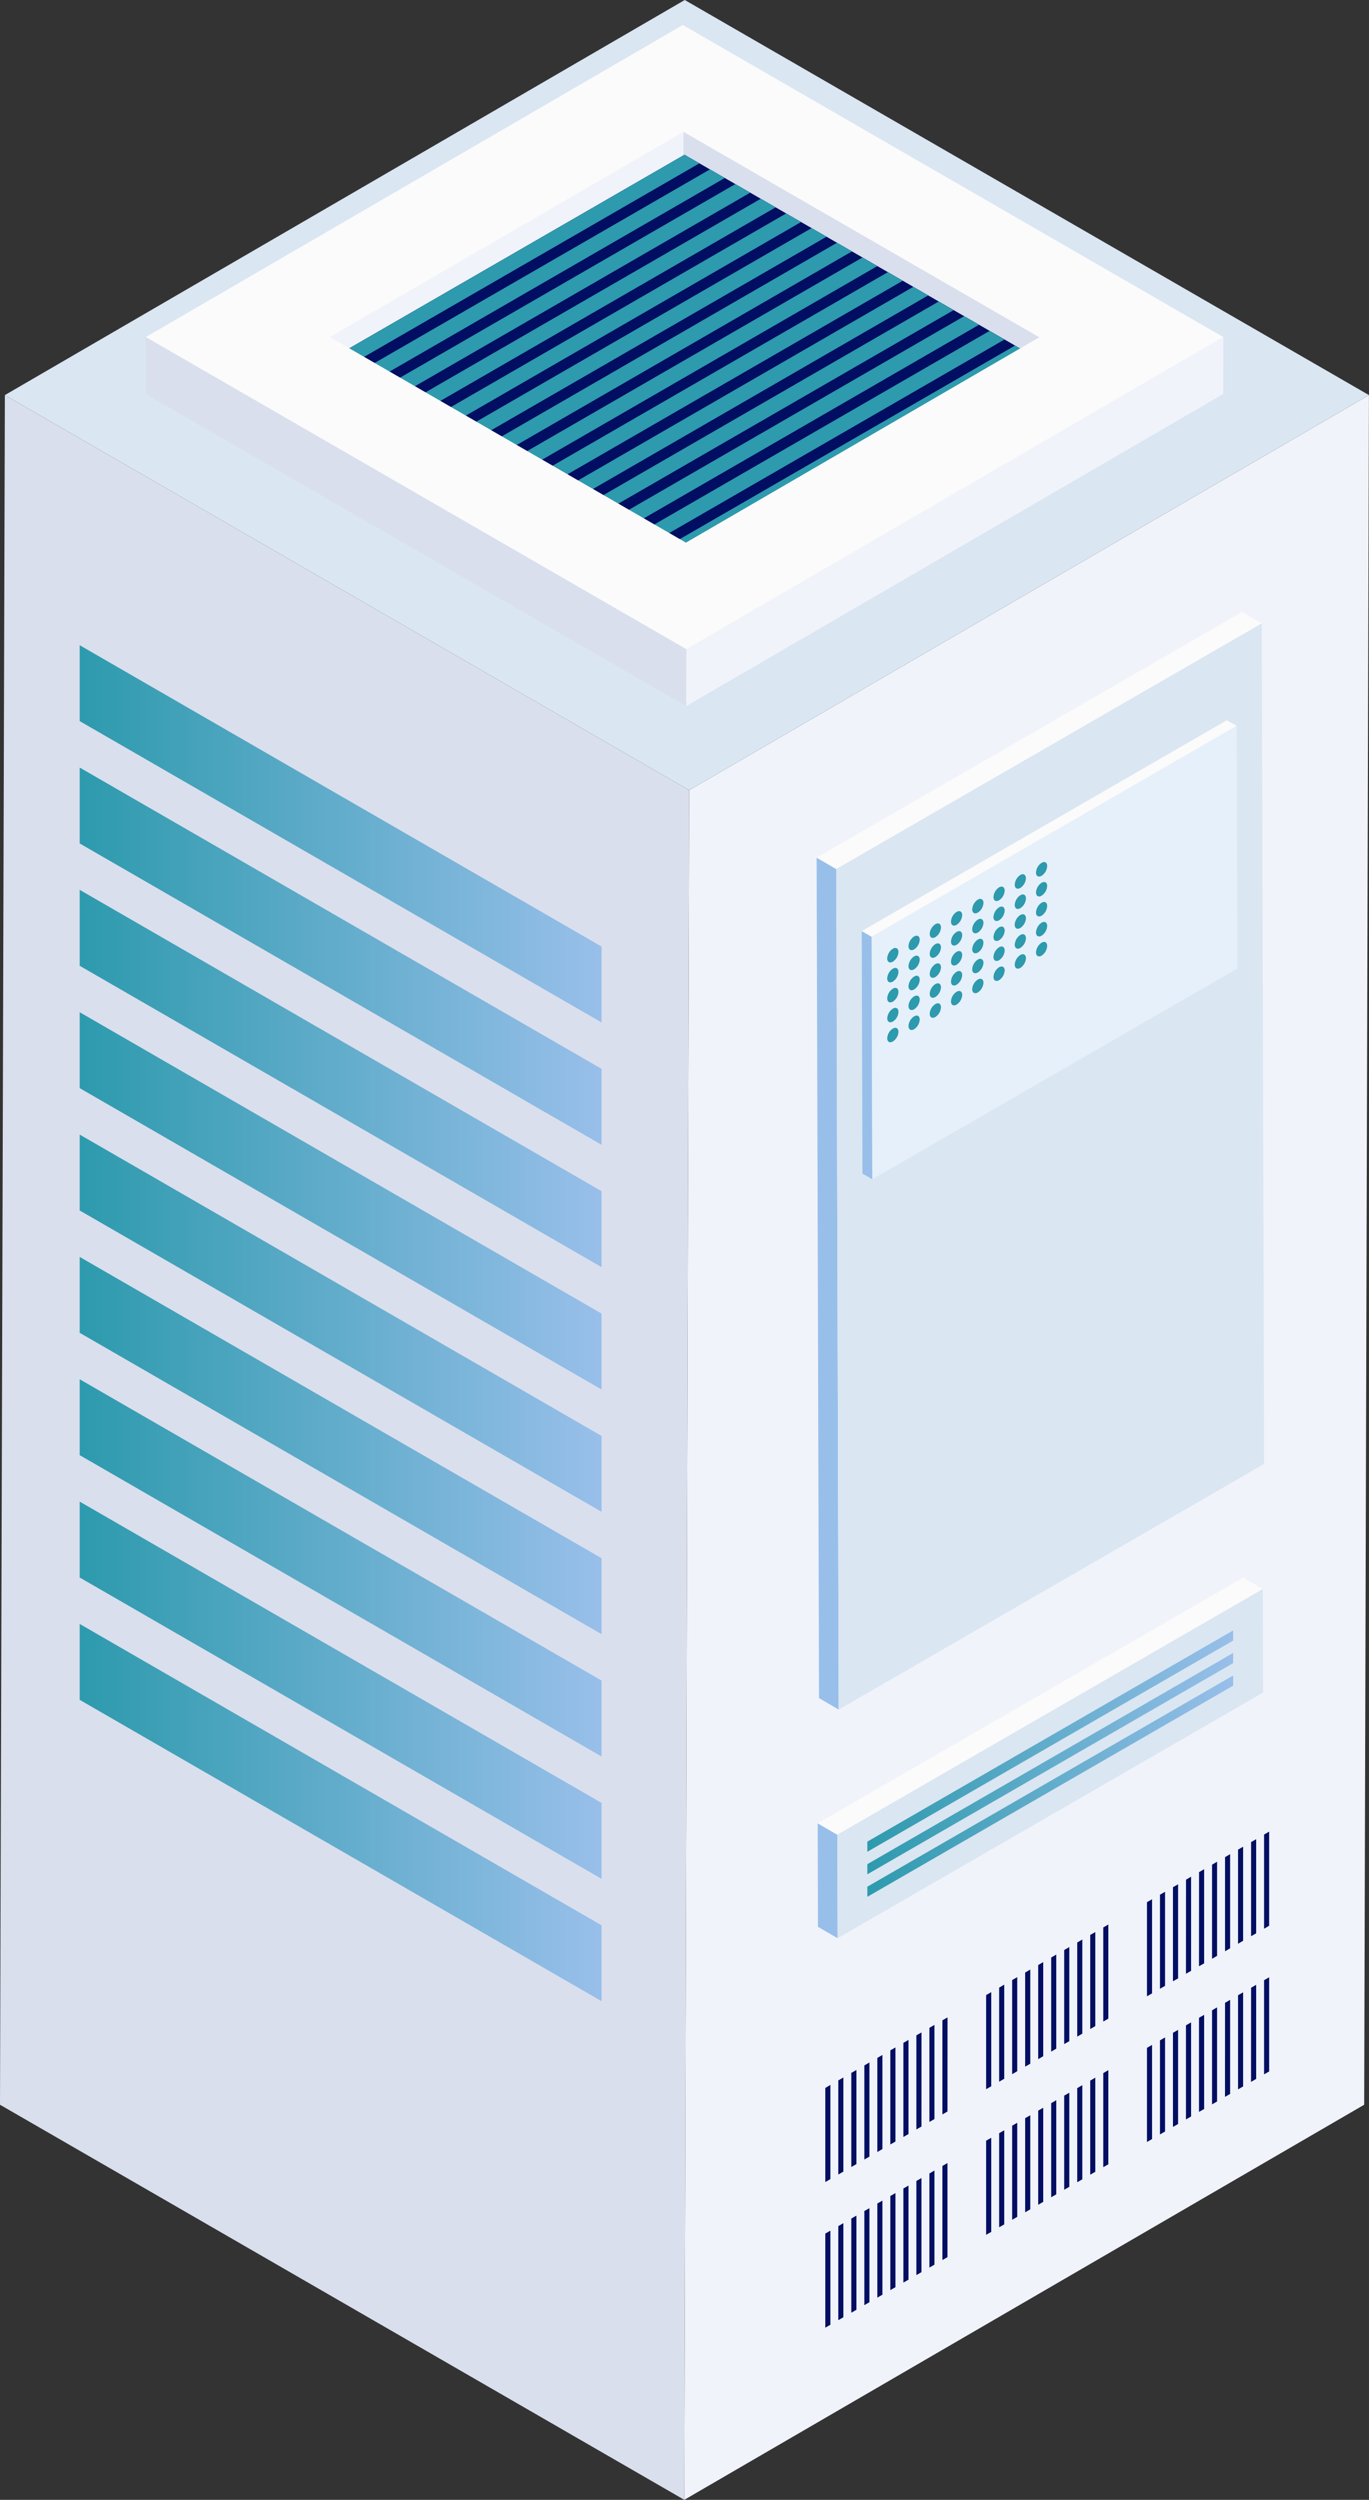
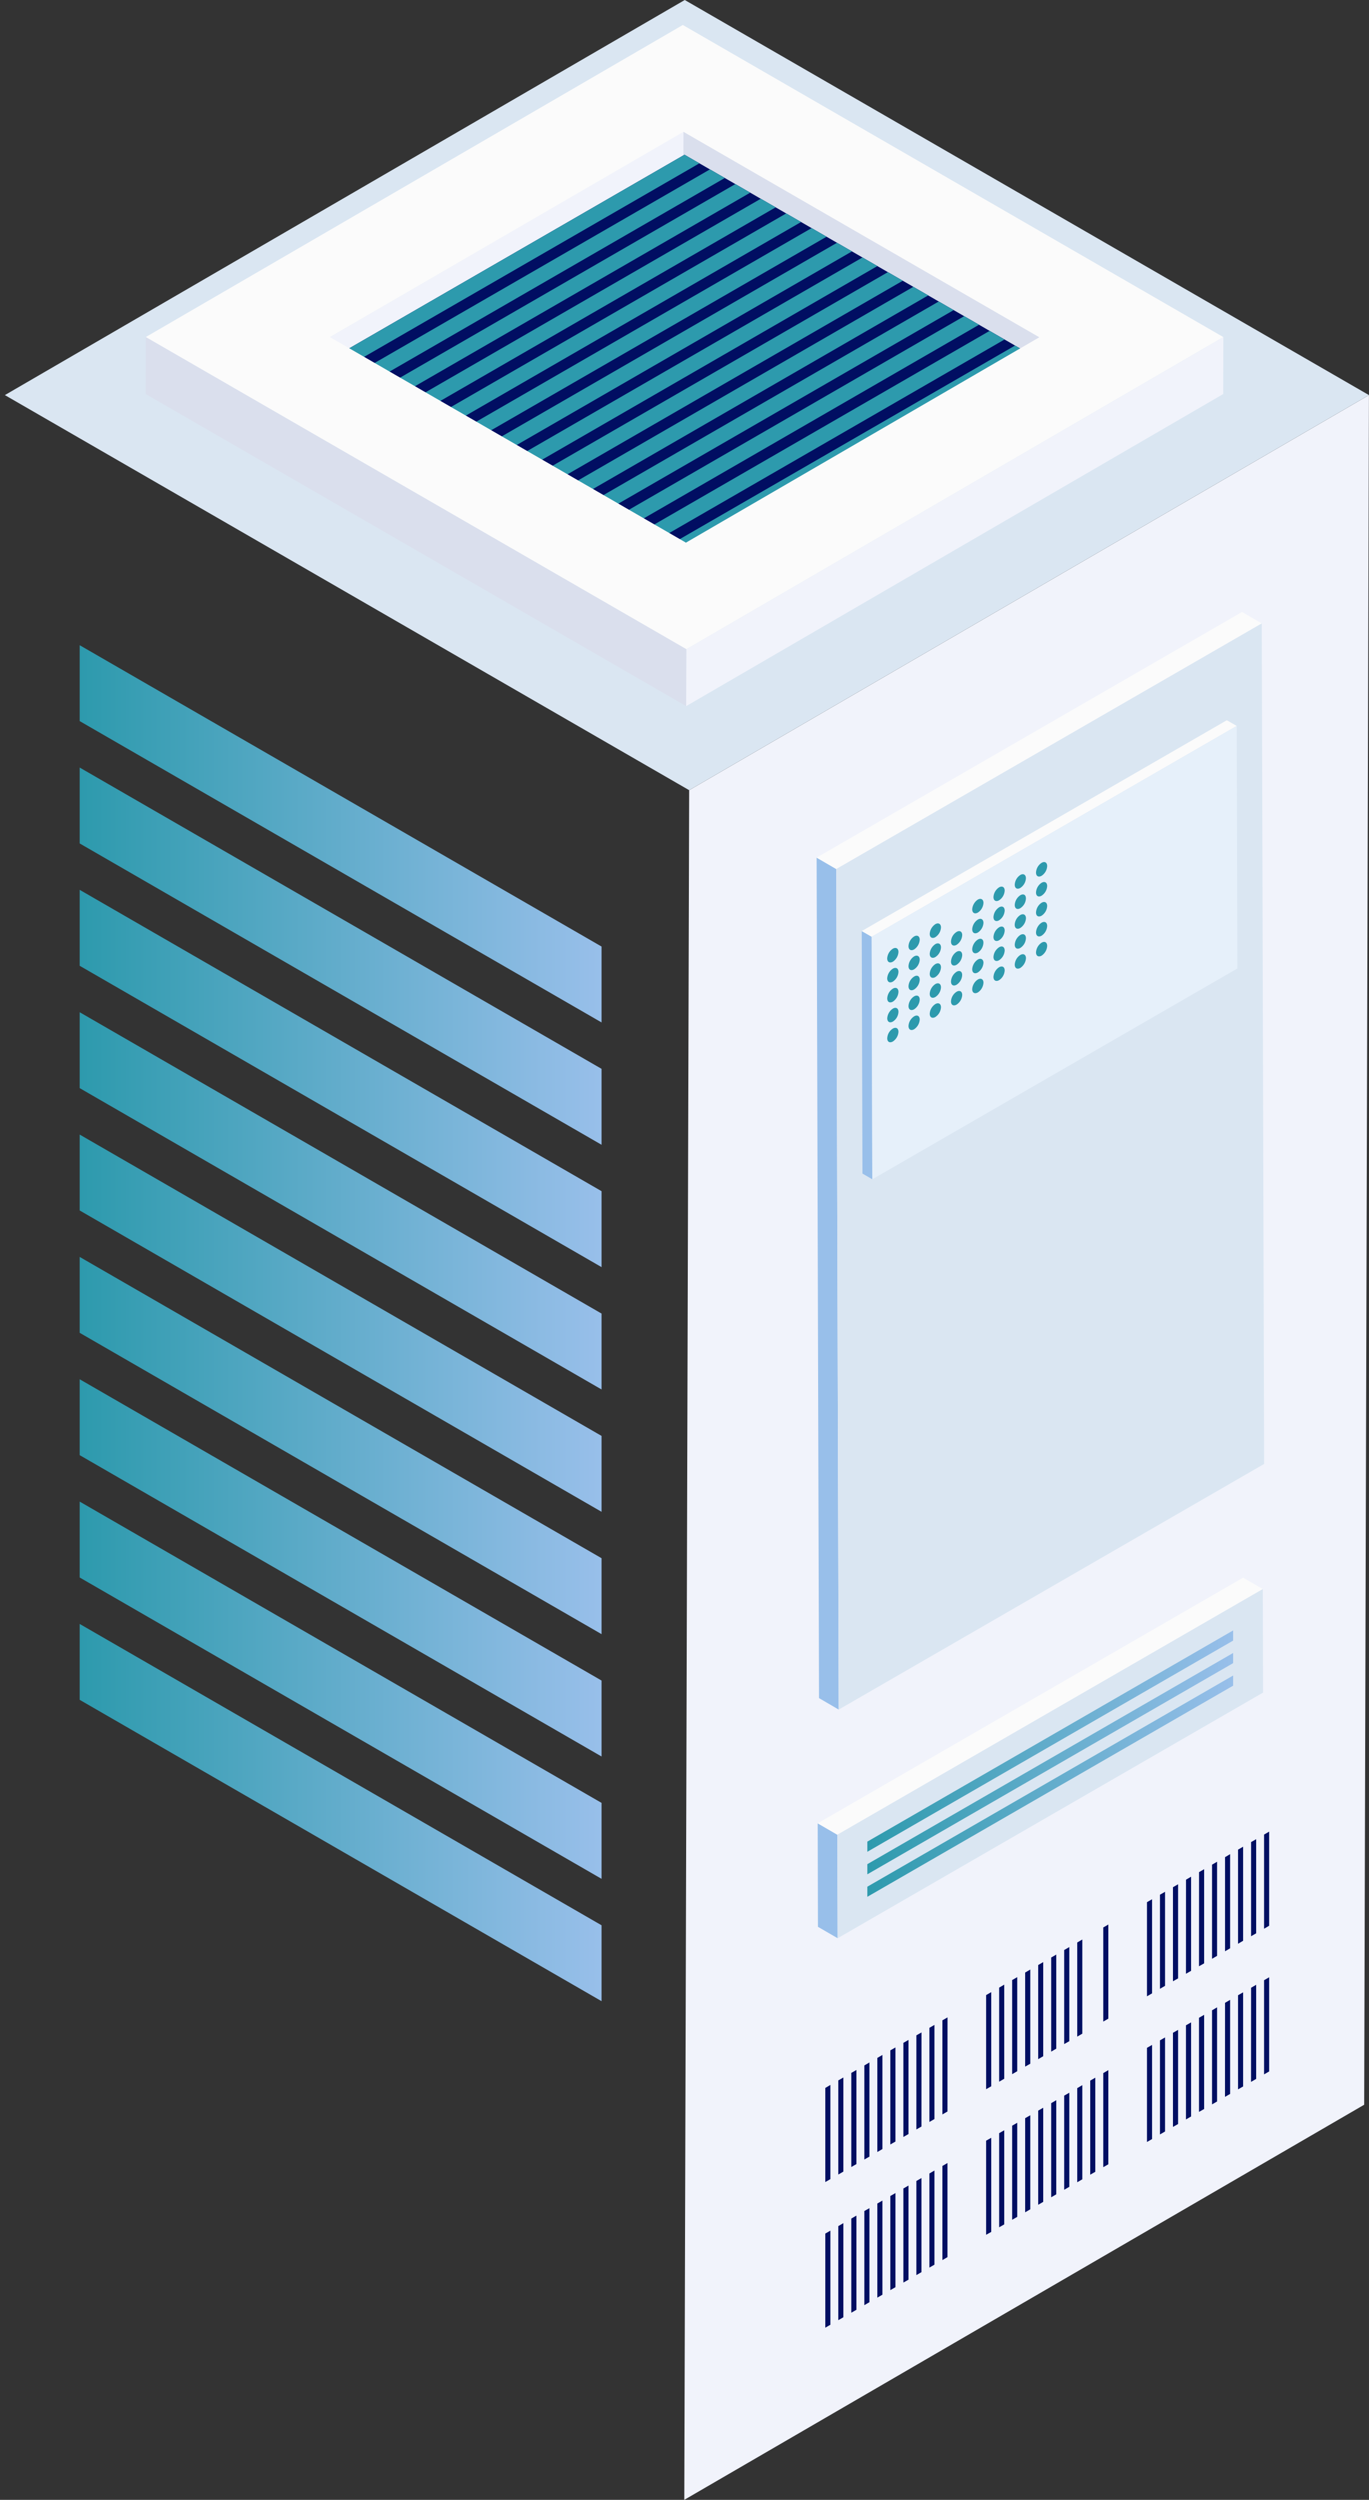
<svg xmlns="http://www.w3.org/2000/svg" xmlns:xlink="http://www.w3.org/1999/xlink" viewBox="0 0 269.7 492.44">
  <rect x="0" y="0" width="269.7" height="492.44" fill="#333333" stroke="none" />
  <defs>
    <style>.cls-1{fill:#f1f3fb;}.cls-2{fill:#dadfed;}.cls-3{fill:#dae6f2;}.cls-4{fill:#010e62;}.cls-5{fill:#98bfea;}.cls-6{fill:#fbfbfb;}.cls-7{fill:#e6f0fa;}.cls-8{fill:url(#linear-gradient);}.cls-9{fill:url(#linear-gradient-2);}.cls-10{fill:url(#linear-gradient-3);}.cls-11{fill:url(#linear-gradient-4);}.cls-12{fill:url(#linear-gradient-5);}.cls-13{fill:url(#linear-gradient-6);}.cls-14{fill:url(#linear-gradient-7);}.cls-15{fill:url(#linear-gradient-8);}.cls-16{fill:url(#linear-gradient-9);}.cls-17{fill:#2d9aad;}.cls-18{fill:url(#linear-gradient-10);}.cls-19{fill:url(#linear-gradient-11);}.cls-20{fill:url(#linear-gradient-12);}</style>
    <linearGradient id="linear-gradient" x1="15.7" y1="164.25" x2="118.51" y2="164.25" gradientUnits="userSpaceOnUse">
      <stop offset="0" stop-color="#2d9aad" />
      <stop offset="1" stop-color="#98bfea" />
    </linearGradient>
    <linearGradient id="linear-gradient-2" x1="15.7" y1="188.36" x2="118.51" y2="188.36" xlink:href="#linear-gradient" />
    <linearGradient id="linear-gradient-3" x1="15.7" y1="212.45" x2="118.51" y2="212.45" xlink:href="#linear-gradient" />
    <linearGradient id="linear-gradient-4" x1="15.7" y1="236.56" x2="118.51" y2="236.56" xlink:href="#linear-gradient" />
    <linearGradient id="linear-gradient-5" x1="15.7" y1="260.65" x2="118.51" y2="260.65" xlink:href="#linear-gradient" />
    <linearGradient id="linear-gradient-6" x1="15.7" y1="284.75" x2="118.51" y2="284.75" xlink:href="#linear-gradient" />
    <linearGradient id="linear-gradient-7" x1="15.7" y1="308.86" x2="118.51" y2="308.86" xlink:href="#linear-gradient" />
    <linearGradient id="linear-gradient-8" x1="15.7" y1="332.96" x2="118.51" y2="332.96" xlink:href="#linear-gradient" />
    <linearGradient id="linear-gradient-9" x1="15.7" y1="357.05" x2="118.51" y2="357.05" xlink:href="#linear-gradient" />
    <linearGradient id="linear-gradient-10" x1="170.87" y1="342.98" x2="242.93" y2="342.98" xlink:href="#linear-gradient" />
    <linearGradient id="linear-gradient-11" x1="170.87" y1="347.42" x2="242.93" y2="347.42" xlink:href="#linear-gradient" />
    <linearGradient id="linear-gradient-12" x1="170.87" y1="351.86" x2="242.93" y2="351.86" xlink:href="#linear-gradient" />
  </defs>
  <g id="Слой_2" data-name="Слой 2">
    <g id="Layer_1" data-name="Layer 1">
      <polygon class="cls-1" points="269.69 77.83 268.75 414.61 134.81 492.44 135.77 155.66 269.69 77.83" />
-       <polygon class="cls-2" points="135.77 155.66 134.81 492.44 0 414.61 0.96 77.83 135.77 155.66" />
      <polygon class="cls-3" points="269.69 77.83 135.77 155.66 0.96 77.83 134.9 0 269.69 77.83" />
      <polygon class="cls-4" points="163.59 429.26 162.59 429.84 162.59 411.3 163.59 410.71 163.59 429.26" />
      <polygon class="cls-4" points="166.15 427.78 165.15 428.36 165.15 409.82 166.15 409.24 166.15 427.78" />
      <polygon class="cls-4" points="168.72 426.3 167.71 426.88 167.71 408.34 168.72 407.76 168.72 426.3" />
      <polygon class="cls-4" points="171.28 424.83 170.28 425.4 170.28 406.87 171.28 406.28 171.28 424.83" />
      <polygon class="cls-4" points="173.84 423.34 172.84 423.92 172.84 405.39 173.84 404.8 173.84 423.34" />
      <polygon class="cls-4" points="176.41 421.86 175.4 422.44 175.4 403.9 176.41 403.32 176.41 421.86" />
      <polygon class="cls-4" points="178.98 420.38 177.97 420.96 177.97 402.42 178.98 401.84 178.98 420.38" />
      <polygon class="cls-4" points="181.53 418.9 180.53 419.48 180.53 400.94 181.54 400.37 181.53 418.9" />
      <polygon class="cls-4" points="184.09 417.43 183.1 418 183.1 399.46 184.09 398.88 184.09 417.43" />
      <polygon class="cls-4" points="186.66 415.94 185.66 416.52 185.66 397.98 186.67 397.4 186.66 415.94" />
      <polygon class="cls-4" points="195.28 410.97 194.27 411.55 194.27 393.01 195.28 392.43 195.28 410.97" />
      <polygon class="cls-4" points="197.84 409.49 196.84 410.07 196.84 391.54 197.84 390.95 197.84 409.49" />
      <polygon class="cls-4" points="200.4 408.01 199.4 408.59 199.4 390.05 200.4 389.47 200.4 408.01" />
      <polygon class="cls-4" points="202.97 406.53 201.96 407.1 201.96 388.57 202.97 387.98 202.97 406.53" />
      <polygon class="cls-4" points="205.52 405.05 204.53 405.63 204.53 387.09 205.52 386.51 205.52 405.05" />
      <polygon class="cls-4" points="208.09 403.56 207.09 404.15 207.09 385.61 208.09 385.03 208.09 403.56" />
      <polygon class="cls-4" points="210.66 402.09 209.65 402.66 209.65 384.13 210.66 383.55 210.66 402.09" />
      <polygon class="cls-4" points="213.22 400.61 212.22 401.19 212.22 382.65 213.22 382.06 213.22 400.61" />
-       <polygon class="cls-4" points="215.78 399.12 214.78 399.7 214.78 381.17 215.78 380.59 215.78 399.12" />
      <polygon class="cls-4" points="218.35 397.65 217.35 398.23 217.35 379.69 218.35 379.11 218.35 397.65" />
      <polygon class="cls-4" points="226.96 392.67 225.96 393.25 225.96 374.71 226.96 374.13 226.96 392.67" />
      <polygon class="cls-4" points="229.52 391.19 228.52 391.77 228.52 373.24 229.52 372.66 229.52 391.19" />
      <polygon class="cls-4" points="232.09 389.72 231.08 390.29 231.08 371.76 232.09 371.18 232.09 389.72" />
      <polygon class="cls-4" points="234.65 388.23 233.64 388.81 233.65 370.28 234.65 369.69 234.65 388.23" />
      <polygon class="cls-4" points="237.22 386.76 236.21 387.33 236.22 368.79 237.22 368.21 237.22 386.76" />
      <polygon class="cls-4" points="239.77 385.28 238.78 385.86 238.78 367.32 239.77 366.74 239.77 385.28" />
      <polygon class="cls-4" points="242.34 383.79 241.34 384.38 241.34 365.84 242.34 365.25 242.34 383.79" />
      <polygon class="cls-4" points="244.9 382.31 243.9 382.9 243.9 364.36 244.9 363.78 244.9 382.31" />
      <polygon class="cls-4" points="247.47 380.84 246.47 381.42 246.47 362.87 247.47 362.3 247.47 380.84" />
      <polygon class="cls-4" points="250.03 379.35 249.03 379.94 249.03 361.39 250.03 360.81 250.03 379.35" />
      <polygon class="cls-4" points="163.59 457.95 162.59 458.53 162.59 439.99 163.59 439.41 163.59 457.95" />
      <polygon class="cls-4" points="166.15 456.47 165.15 457.05 165.15 438.52 166.15 437.93 166.15 456.47" />
      <polygon class="cls-4" points="168.72 455 167.71 455.58 167.71 437.03 168.72 436.45 168.72 455" />
      <polygon class="cls-4" points="171.28 453.51 170.28 454.09 170.28 435.55 171.28 434.98 171.28 453.51" />
      <polygon class="cls-4" points="173.84 452.03 172.84 452.61 172.84 434.07 173.84 433.49 173.84 452.03" />
      <polygon class="cls-4" points="176.41 450.55 175.4 451.13 175.4 432.59 176.41 432.01 176.41 450.55" />
      <polygon class="cls-4" points="178.98 449.07 177.97 449.64 177.97 431.11 178.98 430.53 178.98 449.07" />
      <polygon class="cls-4" points="181.53 447.59 180.53 448.17 180.53 429.63 181.53 429.05 181.53 447.59" />
      <polygon class="cls-4" points="184.09 446.11 183.1 446.69 183.1 428.15 184.09 427.57 184.09 446.11" />
      <polygon class="cls-4" points="186.66 444.63 185.66 445.21 185.66 426.67 186.66 426.09 186.66 444.63" />
      <polygon class="cls-4" points="195.28 439.66 194.27 440.23 194.27 421.69 195.28 421.12 195.28 439.66" />
      <polygon class="cls-4" points="197.84 438.18 196.84 438.75 196.84 420.21 197.84 419.64 197.84 438.18" />
      <polygon class="cls-4" points="200.4 436.7 199.4 437.27 199.4 418.74 200.4 418.16 200.4 436.7" />
      <polygon class="cls-4" points="202.97 435.21 201.96 435.8 201.96 417.26 202.97 416.68 202.97 435.21" />
      <polygon class="cls-4" points="205.52 433.74 204.53 434.32 204.53 415.77 205.52 415.2 205.52 433.74" />
      <polygon class="cls-4" points="208.09 432.26 207.09 432.84 207.09 414.3 208.09 413.71 208.09 432.26" />
      <polygon class="cls-4" points="210.66 430.78 209.65 431.36 209.65 412.82 210.66 412.24 210.66 430.78" />
      <polygon class="cls-4" points="213.22 429.3 212.22 429.88 212.22 411.34 213.22 410.75 213.22 429.3" />
      <polygon class="cls-4" points="215.78 427.82 214.78 428.39 214.78 409.86 215.78 409.28 215.78 427.82" />
      <polygon class="cls-4" points="218.35 426.34 217.35 426.91 217.35 408.38 218.35 407.79 218.35 426.34" />
      <polygon class="cls-4" points="226.96 421.37 225.96 421.95 225.96 403.4 226.96 402.83 226.96 421.37" />
      <polygon class="cls-4" points="229.52 419.88 228.52 420.46 228.52 401.93 229.52 401.35 229.52 419.88" />
      <polygon class="cls-4" points="232.09 418.41 231.08 418.98 231.08 400.44 232.09 399.86 232.09 418.41" />
      <polygon class="cls-4" points="234.65 416.92 233.64 417.51 233.64 398.96 234.65 398.39 234.65 416.92" />
      <polygon class="cls-4" points="237.22 415.45 236.21 416.02 236.21 397.48 237.22 396.9 237.22 415.45" />
      <polygon class="cls-4" points="239.77 413.97 238.78 414.54 238.78 396.01 239.77 395.42 239.77 413.97" />
      <polygon class="cls-4" points="242.34 412.48 241.33 413.06 241.34 394.53 242.34 393.95 242.34 412.48" />
      <polygon class="cls-4" points="244.9 411.01 243.9 411.58 243.9 393.04 244.9 392.47 244.9 411.01" />
      <polygon class="cls-4" points="247.47 409.52 246.46 410.11 246.47 391.57 247.47 390.98 247.47 409.52" />
      <polygon class="cls-4" points="250.03 408.05 249.03 408.63 249.03 390.08 250.03 389.5 250.03 408.05" />
      <polygon class="cls-5" points="165.23 336.77 161.35 334.51 160.88 168.94 164.75 171.19 165.23 336.77" />
      <polygon class="cls-6" points="164.75 171.19 160.88 168.94 244.69 120.55 248.57 122.81 164.75 171.19" />
      <polygon class="cls-3" points="248.57 122.81 249.04 288.38 165.23 336.77 164.75 171.19 248.57 122.81" />
      <polygon class="cls-5" points="171.85 232.31 169.91 231.18 169.77 183.41 171.72 184.53 171.85 232.31" />
      <polygon class="cls-6" points="171.72 184.53 169.77 183.41 241.69 141.88 243.64 143 171.72 184.53" />
      <polygon class="cls-7" points="243.64 143 243.77 190.78 171.85 232.31 171.72 184.53 243.64 143" />
      <polygon class="cls-5" points="165.02 381.81 161.14 379.56 161.09 359.17 164.96 361.42 165.02 381.81" />
      <polygon class="cls-6" points="164.96 361.42 161.09 359.17 244.9 310.78 248.78 313.03 164.96 361.42" />
      <polygon class="cls-3" points="248.78 313.03 248.83 333.42 165.02 381.81 164.96 361.42 248.78 313.03" />
      <polygon class="cls-8" points="118.51 201.41 15.7 142.05 15.7 127.1 118.51 186.46 118.51 201.41" />
      <polygon class="cls-9" points="118.51 225.51 15.7 166.15 15.7 151.2 118.51 210.55 118.51 225.51" />
      <polygon class="cls-10" points="118.51 249.61 15.7 190.25 15.7 175.29 118.51 234.65 118.51 249.61" />
      <polygon class="cls-11" points="118.51 273.71 15.7 214.35 15.7 199.4 118.51 258.76 118.51 273.71" />
      <polygon class="cls-12" points="118.51 297.81 15.7 238.45 15.7 223.5 118.51 282.86 118.51 297.81" />
      <polygon class="cls-13" points="118.51 321.91 15.7 262.55 15.7 247.6 118.51 306.95 118.51 321.91" />
      <polygon class="cls-14" points="118.51 346.01 15.7 286.65 15.7 271.7 118.51 331.05 118.51 346.01" />
      <polygon class="cls-15" points="118.51 370.11 15.7 310.75 15.7 295.8 118.51 355.15 118.51 370.11" />
      <polygon class="cls-16" points="118.51 394.21 15.7 334.85 15.7 319.9 118.51 379.26 118.51 394.21" />
      <path class="cls-17" d="M177,187.52a2.44,2.44,0,0,1-1.1,1.92c-.62.35-1.12.07-1.12-.64a2.46,2.46,0,0,1,1.12-1.92C176.51,186.54,177,186.83,177,187.52Z" />
      <path class="cls-17" d="M181.19,185.11a2.46,2.46,0,0,1-1.1,1.91c-.62.35-1.11.07-1.11-.64a2.42,2.42,0,0,1,1.11-1.91C180.69,184.12,181.19,184.41,181.19,185.11Z" />
      <path class="cls-17" d="M185.38,182.69a2.45,2.45,0,0,1-1.11,1.92c-.61.35-1.11.07-1.11-.65a2.48,2.48,0,0,1,1.11-1.91C184.88,181.7,185.38,182,185.38,182.69Z" />
-       <path class="cls-17" d="M189.56,180.27a2.45,2.45,0,0,1-1.11,1.92c-.61.34-1.1.07-1.1-.64a2.43,2.43,0,0,1,1.1-1.91C189.07,179.28,189.55,179.57,189.56,180.27Z" />
      <path class="cls-17" d="M193.75,177.86a2.43,2.43,0,0,1-1.11,1.91c-.61.35-1.11.07-1.11-.64a2.51,2.51,0,0,1,1.11-1.92C193.25,176.87,193.75,177.16,193.75,177.86Z" />
      <path class="cls-17" d="M197.93,175.44a2.43,2.43,0,0,1-1.11,1.91c-.6.35-1.1.07-1.1-.64a2.46,2.46,0,0,1,1.1-1.91C197.43,174.45,197.93,174.74,197.93,175.44Z" />
      <path class="cls-17" d="M202.11,173a2.42,2.42,0,0,1-1.1,1.91c-.61.36-1.1.07-1.1-.63a2.45,2.45,0,0,1,1.1-1.92C201.62,172,202.11,172.32,202.11,173Z" />
      <path class="cls-17" d="M206.3,170.61a2.42,2.42,0,0,1-1.1,1.91c-.61.35-1.1.08-1.1-.64a2.42,2.42,0,0,1,1.1-1.91C205.81,169.61,206.3,169.9,206.3,170.61Z" />
      <path class="cls-17" d="M177,191.46a2.43,2.43,0,0,1-1.11,1.91c-.61.35-1.1.06-1.11-.64a2.47,2.47,0,0,1,1.11-1.91C176.51,190.46,177,190.75,177,191.46Z" />
      <path class="cls-17" d="M181.19,189.05a2.43,2.43,0,0,1-1.11,1.9c-.61.35-1.1.08-1.1-.63a2.47,2.47,0,0,1,1.1-1.92C180.69,188.05,181.19,188.34,181.19,189.05Z" />
      <path class="cls-17" d="M185.38,186.62a2.41,2.41,0,0,1-1.11,1.91c-.61.35-1.11.07-1.11-.64a2.48,2.48,0,0,1,1.11-1.91C184.88,185.63,185.38,185.93,185.38,186.62Z" />
      <path class="cls-17" d="M189.56,184.2a2.44,2.44,0,0,1-1.11,1.92c-.61.35-1.1.07-1.1-.64a2.4,2.4,0,0,1,1.1-1.9C189.07,183.21,189.56,183.51,189.56,184.2Z" />
      <path class="cls-17" d="M193.75,181.79a2.46,2.46,0,0,1-1.11,1.91c-.61.35-1.11.07-1.11-.64a2.44,2.44,0,0,1,1.11-1.91C193.25,180.79,193.74,181.09,193.75,181.79Z" />
      <path class="cls-17" d="M197.93,179.38a2.46,2.46,0,0,1-1.11,1.91c-.6.34-1.1.07-1.1-.64a2.45,2.45,0,0,1,1.1-1.91C197.43,178.38,197.93,178.67,197.93,179.38Z" />
      <path class="cls-17" d="M202.11,177a2.38,2.38,0,0,1-1.1,1.9c-.61.36-1.1.07-1.1-.63a2.47,2.47,0,0,1,1.1-1.92C201.62,176,202.12,176.25,202.11,177Z" />
      <path class="cls-17" d="M206.3,174.54a2.42,2.42,0,0,1-1.1,1.9c-.61.36-1.1.08-1.1-.63a2.43,2.43,0,0,1,1.1-1.91C205.81,173.54,206.3,173.84,206.3,174.54Z" />
      <path class="cls-17" d="M177,195.39a2.45,2.45,0,0,1-1.1,1.92c-.62.35-1.12.07-1.11-.65a2.42,2.42,0,0,1,1.11-1.91C176.51,194.4,177,194.68,177,195.39Z" />
      <path class="cls-17" d="M181.19,193a2.43,2.43,0,0,1-1.1,1.91c-.62.36-1.11.08-1.11-.63a2.4,2.4,0,0,1,1.11-1.91C180.69,192,181.19,192.27,181.19,193Z" />
      <path class="cls-17" d="M185.38,190.56a2.46,2.46,0,0,1-1.11,1.91c-.61.35-1.11.07-1.11-.63a2.45,2.45,0,0,1,1.11-1.92C184.88,189.57,185.38,189.85,185.38,190.56Z" />
      <path class="cls-17" d="M189.56,188.14a2.43,2.43,0,0,1-1.11,1.91c-.61.35-1.1.07-1.1-.63a2.45,2.45,0,0,1,1.1-1.92C189.07,187.15,189.55,187.43,189.56,188.14Z" />
      <path class="cls-17" d="M193.74,185.72a2.43,2.43,0,0,1-1.09,1.92c-.62.35-1.11.06-1.12-.64a2.45,2.45,0,0,1,1.12-1.92C193.25,184.73,193.75,185,193.74,185.72Z" />
      <path class="cls-17" d="M197.93,183.31a2.46,2.46,0,0,1-1.1,1.91c-.61.34-1.11.07-1.11-.64a2.44,2.44,0,0,1,1.11-1.91C197.43,182.32,197.93,182.6,197.93,183.31Z" />
      <path class="cls-17" d="M202.12,180.89A2.46,2.46,0,0,1,201,182.8c-.61.36-1.1.07-1.1-.64a2.45,2.45,0,0,1,1.1-1.91C201.62,179.9,202.11,180.18,202.12,180.89Z" />
      <path class="cls-17" d="M206.3,178.47a2.42,2.42,0,0,1-1.1,1.91c-.61.35-1.1.08-1.1-.63a2.45,2.45,0,0,1,1.1-1.92C205.81,177.48,206.3,177.77,206.3,178.47Z" />
      <path class="cls-17" d="M177,199.32a2.37,2.37,0,0,1-1.09,1.91c-.62.36-1.11.07-1.12-.63a2.47,2.47,0,0,1,1.12-1.92C176.51,198.33,177,198.62,177,199.32Z" />
      <path class="cls-17" d="M181.19,196.9a2.45,2.45,0,0,1-1.1,1.92c-.62.35-1.11.07-1.11-.64a2.42,2.42,0,0,1,1.11-1.91C180.69,195.92,181.19,196.2,181.19,196.9Z" />
      <path class="cls-17" d="M185.38,194.49a2.43,2.43,0,0,1-1.11,1.91c-.61.35-1.11.08-1.11-.64a2.46,2.46,0,0,1,1.11-1.91C184.88,193.5,185.38,193.79,185.38,194.49Z" />
      <path class="cls-17" d="M189.55,192.07a2.38,2.38,0,0,1-1.1,1.91c-.61.36-1.1.07-1.1-.63a2.44,2.44,0,0,1,1.1-1.92C189.07,191.08,189.56,191.37,189.55,192.07Z" />
      <path class="cls-17" d="M193.75,189.65a2.46,2.46,0,0,1-1.11,1.91c-.61.36-1.11.08-1.11-.62a2.45,2.45,0,0,1,1.11-1.92C193.25,188.66,193.75,189,193.75,189.65Z" />
      <path class="cls-17" d="M197.93,187.24a2.45,2.45,0,0,1-1.1,1.91c-.61.35-1.11.07-1.11-.64a2.44,2.44,0,0,1,1.11-1.91C197.43,186.24,197.93,186.54,197.93,187.24Z" />
      <path class="cls-17" d="M202.11,184.82a2.39,2.39,0,0,1-1.1,1.91c-.61.35-1.1.07-1.1-.63a2.47,2.47,0,0,1,1.1-1.92C201.62,183.83,202.12,184.12,202.11,184.82Z" />
      <path class="cls-17" d="M206.3,182.41a2.45,2.45,0,0,1-1.1,1.91c-.61.35-1.1.06-1.1-.64a2.45,2.45,0,0,1,1.1-1.92C205.81,181.41,206.3,181.7,206.3,182.41Z" />
      <path class="cls-17" d="M177,203.26a2.43,2.43,0,0,1-1.1,1.9c-.62.36-1.12.07-1.11-.63a2.39,2.39,0,0,1,1.1-1.91C176.51,202.27,177,202.55,177,203.26Z" />
      <path class="cls-17" d="M181.19,200.84a2.48,2.48,0,0,1-1.1,1.91c-.62.35-1.11.07-1.11-.64a2.4,2.4,0,0,1,1.11-1.9C180.69,199.85,181.19,200.13,181.19,200.84Z" />
      <path class="cls-17" d="M185.38,198.42a2.46,2.46,0,0,1-1.11,1.92c-.61.35-1.11.07-1.11-.65a2.43,2.43,0,0,1,1.11-1.9C184.88,197.44,185.38,197.72,185.38,198.42Z" />
      <path class="cls-17" d="M189.56,196a2.43,2.43,0,0,1-1.11,1.9c-.61.35-1.1.07-1.1-.63a2.4,2.4,0,0,1,1.1-1.9C189.07,195,189.56,195.3,189.56,196Z" />
      <path class="cls-17" d="M193.75,193.58a2.46,2.46,0,0,1-1.11,1.92c-.61.35-1.11.07-1.11-.63a2.43,2.43,0,0,1,1.12-1.92C193.25,192.6,193.75,192.89,193.75,193.58Z" />
      <path class="cls-17" d="M197.93,191.17a2.45,2.45,0,0,1-1.1,1.91c-.61.35-1.11.07-1.11-.63a2.45,2.45,0,0,1,1.1-1.91C197.43,190.19,197.93,190.46,197.93,191.17Z" />
      <path class="cls-17" d="M202.12,188.76a2.49,2.49,0,0,1-1.11,1.91c-.61.34-1.1.07-1.1-.65a2.43,2.43,0,0,1,1.1-1.9C201.62,187.77,202.12,188.05,202.12,188.76Z" />
      <path class="cls-17" d="M206.3,186.34a2.45,2.45,0,0,1-1.1,1.91c-.61.35-1.1.06-1.1-.64a2.45,2.45,0,0,1,1.1-1.91C205.81,185.34,206.3,185.63,206.3,186.34Z" />
      <polygon class="cls-2" points="204.75 66.39 204.72 77.61 134.62 37.15 134.65 25.92 204.75 66.39" />
      <polygon class="cls-1" points="134.65 25.92 134.62 37.15 64.97 77.62 65 66.41 134.65 25.92" />
      <polygon class="cls-4" points="134.85 109.05 66.82 69.76 134.85 30.48 202.9 69.76 134.85 109.05" />
      <polygon class="cls-17" points="69.75 71.44 66.82 69.76 134.85 30.48 137.79 32.17 69.75 71.44" />
      <polygon class="cls-17" points="74.75 74.35 71.81 72.65 139.86 33.37 142.79 35.06 74.75 74.35" />
      <polygon class="cls-17" points="79.76 77.23 76.83 75.54 144.87 36.26 147.8 37.95 79.76 77.23" />
      <polygon class="cls-17" points="84.77 80.12 81.84 78.43 149.88 39.15 152.81 40.84 84.77 80.12" />
      <polygon class="cls-17" points="89.78 83.02 86.84 81.33 154.89 42.04 157.82 43.73 89.78 83.02" />
      <polygon class="cls-17" points="94.78 85.9 91.85 84.21 159.89 44.93 162.83 46.63 94.78 85.9" />
      <polygon class="cls-17" points="99.8 88.81 96.86 87.11 164.9 47.82 167.84 49.52 99.8 88.81" />
      <polygon class="cls-17" points="104.81 91.7 101.87 90 169.91 50.72 172.85 52.41 104.81 91.7" />
      <polygon class="cls-17" points="109.81 94.58 106.88 92.89 174.92 53.61 177.85 55.3 109.81 94.58" />
      <polygon class="cls-17" points="114.82 97.48 111.89 95.79 179.93 56.5 182.86 58.19 114.82 97.48" />
      <polygon class="cls-17" points="119.83 100.36 116.9 98.67 184.94 59.39 187.87 61.09 119.83 100.36" />
      <polygon class="cls-17" points="124.84 103.26 121.91 101.57 189.95 62.28 192.88 63.97 124.84 103.26" />
      <polygon class="cls-17" points="129.85 106.15 126.92 104.46 194.96 65.18 197.89 66.88 129.85 106.15" />
      <polygon class="cls-17" points="134.85 109.05 131.93 107.35 199.97 68.07 202.9 69.76 134.85 109.05" />
      <polygon class="cls-2" points="135.23 127.88 135.18 139.1 28.7 77.62 28.73 66.39 135.23 127.88" />
      <polygon class="cls-1" points="241.01 66.4 240.98 77.62 135.18 139.1 135.23 127.88 241.01 66.4" />
      <path class="cls-6" d="M134.52,4.92,241,66.4,135.23,127.88,28.73,66.39Zm.57,102,69.66-40.48-70.1-40.47L65,66.41l70.09,40.46Z" />
      <polygon class="cls-18" points="242.93 323.18 170.87 364.78 170.87 362.78 242.93 321.18 242.93 323.18" />
      <polygon class="cls-19" points="242.93 327.62 170.87 369.22 170.87 367.22 242.93 325.62 242.93 327.62" />
      <polygon class="cls-20" points="242.93 332.06 170.87 373.65 170.87 371.66 242.93 330.06 242.93 332.06" />
    </g>
  </g>
</svg>